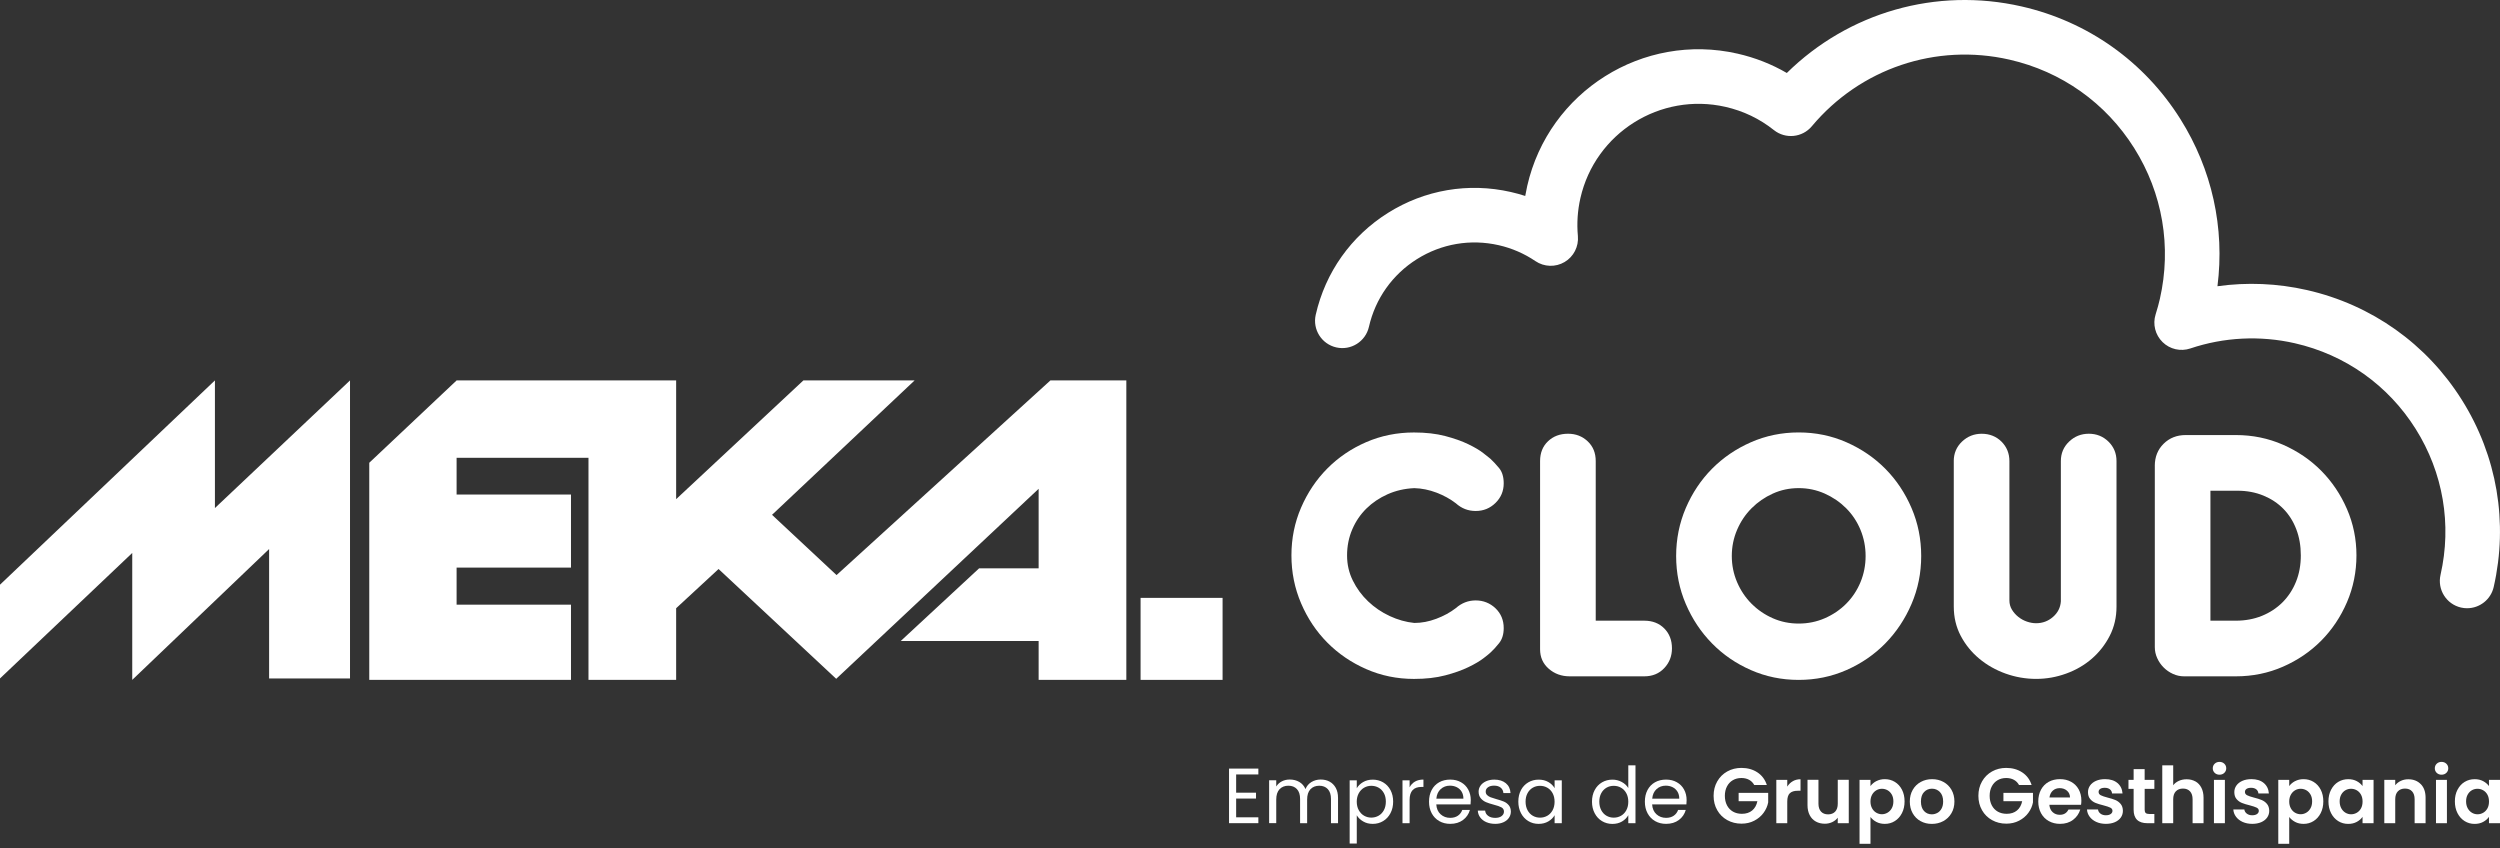
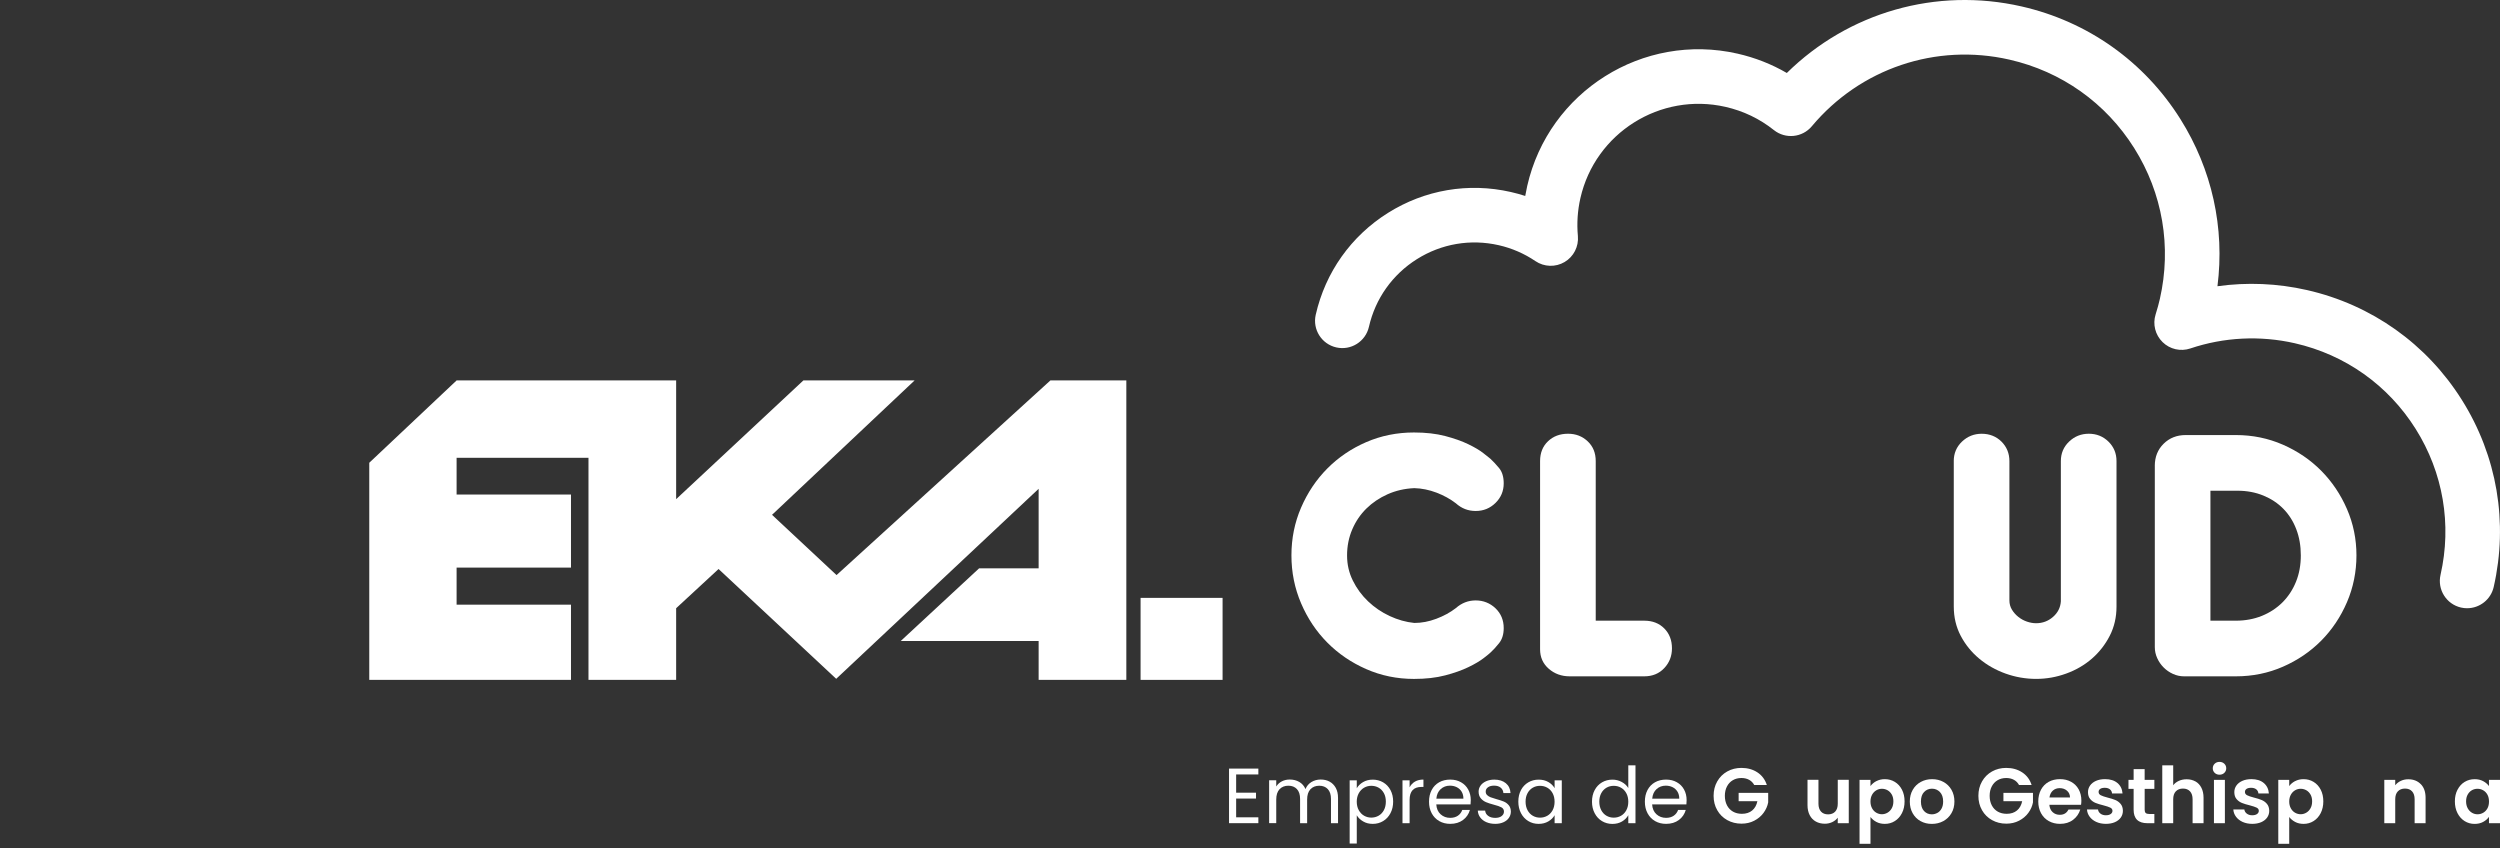
<svg xmlns="http://www.w3.org/2000/svg" width="227" height="77" viewBox="0 0 227 77" fill="none">
  <rect x="0" y="0" width="227" height="77" fill="#333333" stroke="none" />
-   <path fill-rule="evenodd" clip-rule="evenodd" d="M0 53.09L19.515 34.542V46.131L31.781 34.542V61.603H24.435V49.853L12.008 61.733V50.208L0 61.603V53.09Z" fill="white" />
  <path fill-rule="evenodd" clip-rule="evenodd" d="M95.377 34.542L75.958 52.217L70.1 46.746L83.047 34.542H72.948L61.394 45.322V34.542H41.459L41.426 34.575L33.529 42.019V61.733H41.459H51.846V54.902H41.459V51.536H51.846V44.901H41.459V41.567H53.465H53.434V61.733H61.394V55.227L65.246 51.666L75.927 61.636L94.308 44.383V51.602H88.905L81.784 58.205H94.308V61.733H102.271V34.542H95.377Z" fill="white" />
  <path d="M111.01 54.287H103.565V61.733H111.01V54.287Z" fill="white" />
  <path d="M224.018 55.229C223.836 55.229 223.65 55.208 223.464 55.167C222.131 54.863 221.295 53.536 221.599 52.2C222.641 47.624 221.838 42.917 219.341 38.944C216.843 34.972 212.947 32.21 208.373 31.167C205.217 30.449 201.935 30.612 198.883 31.64C197.999 31.937 197.025 31.715 196.361 31.062C195.696 30.41 195.45 29.44 195.729 28.552C195.892 28.03 196.02 27.567 196.117 27.136C197.192 22.411 196.365 17.547 193.785 13.446C191.205 9.342 187.182 6.491 182.456 5.414C175.787 3.894 168.912 6.214 164.512 11.466C163.649 12.496 162.122 12.649 161.071 11.813C159.777 10.783 158.297 10.073 156.669 9.703C150.753 8.357 144.846 12.073 143.501 17.987C143.243 19.118 143.166 20.278 143.272 21.432C143.358 22.386 142.89 23.305 142.064 23.792C141.239 24.279 140.209 24.246 139.416 23.709C138.403 23.024 137.282 22.537 136.087 22.264C133.521 21.68 130.884 22.13 128.657 23.53C126.43 24.931 124.882 27.115 124.298 29.679C123.994 31.013 122.665 31.849 121.334 31.545C120 31.242 119.165 29.914 119.468 28.581C120.345 24.725 122.673 21.443 126.019 19.337C129.367 17.232 133.332 16.556 137.187 17.434C137.629 17.535 138.064 17.655 138.491 17.793C138.543 17.489 138.603 17.186 138.671 16.885C140.624 8.306 149.191 2.916 157.769 4.871C159.362 5.234 160.859 5.822 162.243 6.627C167.833 1.124 175.806 -1.182 183.556 0.583C189.57 1.954 194.693 5.585 197.977 10.807C200.854 15.382 202.02 20.697 201.345 25.99C204.036 25.613 206.79 25.726 209.471 26.337C215.337 27.673 220.329 31.213 223.533 36.305C226.736 41.398 227.764 47.434 226.428 53.298C226.166 54.446 225.147 55.227 224.016 55.227L224.018 55.229Z" fill="white" />
  <path d="M132.186 45.695C131.68 45.305 131.096 44.985 130.434 44.731C129.771 44.48 129.1 44.341 128.419 44.323C127.544 44.362 126.735 44.548 125.994 44.878C125.253 45.21 124.611 45.642 124.066 46.178C123.522 46.715 123.092 47.347 122.781 48.078C122.469 48.808 122.314 49.593 122.314 50.429C122.314 51.265 122.49 52.012 122.84 52.722C123.191 53.434 123.654 54.062 124.227 54.607C124.801 55.152 125.453 55.596 126.184 55.936C126.915 56.277 127.66 56.487 128.419 56.564C129.082 56.564 129.749 56.438 130.419 56.184C131.09 55.932 131.68 55.61 132.186 55.22C132.712 54.753 133.315 54.518 133.996 54.518C134.677 54.518 135.296 54.758 135.792 55.234C136.289 55.711 136.537 56.31 136.537 57.03C136.537 57.596 136.397 58.052 136.114 58.403C135.831 58.754 135.583 59.026 135.369 59.221C135.272 59.318 135.053 59.499 134.712 59.761C134.372 60.023 133.909 60.298 133.325 60.579C132.741 60.862 132.04 61.109 131.222 61.324C130.405 61.539 129.46 61.646 128.388 61.646C126.851 61.646 125.404 61.349 124.052 60.754C122.698 60.16 121.52 59.357 120.519 58.345C119.515 57.334 118.723 56.145 118.139 54.78C117.555 53.418 117.262 51.967 117.262 50.427C117.262 48.887 117.555 47.442 118.139 46.09C118.723 44.736 119.515 43.553 120.519 42.541C121.522 41.53 122.7 40.731 124.052 40.145C125.406 39.56 126.851 39.269 128.388 39.269C129.46 39.269 130.403 39.377 131.222 39.591C132.04 39.806 132.741 40.054 133.325 40.337C133.909 40.619 134.368 40.892 134.698 41.154C135.028 41.416 135.243 41.587 135.34 41.666C135.573 41.881 135.831 42.157 136.114 42.498C136.397 42.838 136.537 43.301 136.537 43.885C136.537 44.587 136.289 45.179 135.792 45.666C135.294 46.154 134.696 46.397 133.996 46.397C133.296 46.397 132.71 46.164 132.186 45.695Z" fill="white" />
  <path d="M144.892 56.358H149.302C150.041 56.358 150.646 56.591 151.113 57.059C151.579 57.528 151.814 58.131 151.814 58.87C151.814 59.572 151.581 60.17 151.113 60.666C150.646 61.163 150.041 61.411 149.302 61.411H142.526C141.786 61.411 141.154 61.182 140.628 60.724C140.101 60.265 139.839 59.677 139.839 58.956V41.866C139.839 41.127 140.077 40.527 140.555 40.071C141.032 39.612 141.641 39.383 142.38 39.383C143.082 39.383 143.674 39.612 144.161 40.071C144.648 40.529 144.892 41.127 144.892 41.866V56.355V56.358Z" fill="white" />
-   <path d="M152.194 50.485C152.194 48.947 152.487 47.496 153.069 46.131C153.653 44.769 154.446 43.58 155.449 42.566C156.452 41.555 157.63 40.75 158.982 40.157C160.336 39.563 161.781 39.265 163.319 39.265C164.856 39.265 166.303 39.563 167.655 40.157C169.009 40.752 170.185 41.555 171.189 42.566C172.192 43.58 172.984 44.767 173.568 46.131C174.152 47.494 174.445 48.945 174.445 50.485C174.445 52.025 174.152 53.474 173.568 54.838C172.984 56.201 172.19 57.394 171.189 58.418C170.185 59.44 169.007 60.249 167.655 60.843C166.301 61.438 164.856 61.735 163.319 61.735C161.781 61.735 160.334 61.438 158.982 60.843C157.628 60.249 156.45 59.442 155.449 58.418C154.446 57.396 153.653 56.203 153.069 54.838C152.485 53.476 152.194 52.025 152.194 50.485ZM157.247 50.485C157.247 51.323 157.408 52.115 157.729 52.865C158.051 53.614 158.489 54.267 159.044 54.822C159.599 55.377 160.241 55.815 160.972 56.137C161.703 56.459 162.485 56.62 163.323 56.62C164.161 56.62 164.949 56.459 165.688 56.137C166.427 55.815 167.075 55.377 167.63 54.822C168.185 54.267 168.619 53.614 168.931 52.865C169.242 52.115 169.397 51.321 169.397 50.485C169.397 49.649 169.24 48.854 168.931 48.105C168.619 47.355 168.185 46.703 167.63 46.148C167.075 45.592 166.427 45.151 165.688 44.818C164.947 44.488 164.159 44.321 163.323 44.321C162.487 44.321 161.703 44.486 160.972 44.818C160.241 45.149 159.599 45.592 159.044 46.148C158.489 46.703 158.051 47.355 157.729 48.105C157.408 48.854 157.247 49.649 157.247 50.485Z" fill="white" />
  <path d="M177.401 41.868C177.401 41.167 177.649 40.578 178.146 40.101C178.644 39.625 179.242 39.385 179.942 39.385C180.642 39.385 181.261 39.625 181.737 40.101C182.214 40.578 182.454 41.169 182.454 41.868V54.516C182.454 54.828 182.532 55.111 182.687 55.363C182.842 55.617 183.038 55.835 183.271 56.019C183.504 56.205 183.762 56.345 184.045 56.442C184.328 56.539 184.604 56.589 184.877 56.589C185.461 56.589 185.973 56.399 186.41 56.019C186.848 55.639 187.087 55.166 187.126 54.603V41.866C187.126 41.164 187.374 40.576 187.872 40.099C188.369 39.623 188.968 39.383 189.667 39.383C190.367 39.383 190.961 39.623 191.448 40.099C191.935 40.576 192.179 41.167 192.179 41.866V55.069C192.179 56.044 191.975 56.929 191.566 57.728C191.157 58.527 190.617 59.219 189.946 59.803C189.275 60.387 188.495 60.839 187.609 61.161C186.724 61.483 185.814 61.644 184.879 61.644C183.944 61.644 182.999 61.483 182.105 61.161C181.209 60.839 180.41 60.387 179.711 59.803C179.011 59.219 178.45 58.527 178.031 57.728C177.612 56.929 177.403 56.044 177.403 55.069V41.866L177.401 41.868Z" fill="white" />
  <path d="M195.655 42.306C195.655 41.489 195.923 40.816 196.458 40.291C196.992 39.765 197.659 39.503 198.458 39.503H203.015C204.534 39.503 205.96 39.796 207.293 40.38C208.627 40.964 209.785 41.753 210.769 42.746C211.752 43.739 212.532 44.899 213.105 46.222C213.679 47.547 213.966 48.949 213.966 50.429C213.966 51.909 213.679 53.346 213.105 54.679C212.532 56.013 211.752 57.177 210.769 58.17C209.785 59.163 208.627 59.952 207.293 60.536C205.96 61.12 204.534 61.411 203.015 61.411H198.313C197.962 61.411 197.626 61.339 197.306 61.192C196.986 61.046 196.703 60.852 196.46 60.608C196.216 60.364 196.022 60.082 195.876 59.762C195.729 59.44 195.657 59.105 195.657 58.754V42.308L195.655 42.306ZM200.707 44.556V56.358H203.015C203.871 56.358 204.66 56.211 205.38 55.92C206.1 55.627 206.724 55.218 207.25 54.694C207.776 54.167 208.185 53.544 208.476 52.824C208.769 52.103 208.914 51.304 208.914 50.429C208.914 49.554 208.777 48.784 208.505 48.063C208.232 47.343 207.842 46.726 207.337 46.208C206.831 45.692 206.222 45.287 205.512 44.996C204.8 44.705 204.018 44.558 203.161 44.558H200.707V44.556Z" fill="white" />
  <path d="M112.242 70.323V71.976H114.046V72.509H112.242V74.212H114.259V74.744H111.596V69.788H114.259V70.32H112.242V70.323Z" fill="white" />
  <path d="M120.725 70.973C120.962 71.099 121.148 71.287 121.286 71.536C121.425 71.788 121.493 72.092 121.493 72.453V74.746H120.853V72.546C120.853 72.158 120.758 71.86 120.566 71.654C120.374 71.448 120.116 71.344 119.788 71.344C119.46 71.344 119.185 71.452 118.985 71.666C118.787 71.881 118.688 72.193 118.688 72.599V74.744H118.048V72.544C118.048 72.156 117.953 71.858 117.761 71.652C117.569 71.445 117.311 71.342 116.983 71.342C116.655 71.342 116.38 71.45 116.18 71.664C115.982 71.879 115.883 72.191 115.883 72.597V74.742H115.237V70.851H115.883V71.412C116.011 71.208 116.182 71.053 116.397 70.944C116.611 70.834 116.851 70.781 117.111 70.781C117.437 70.781 117.726 70.855 117.978 71.002C118.227 71.148 118.415 71.363 118.539 71.648C118.649 71.373 118.828 71.161 119.078 71.008C119.328 70.857 119.608 70.781 119.916 70.781C120.223 70.781 120.488 70.843 120.725 70.969V70.973Z" fill="white" />
  <path d="M123.767 71.014C124.021 70.866 124.314 70.791 124.65 70.791C124.987 70.791 125.309 70.874 125.592 71.039C125.872 71.204 126.095 71.437 126.256 71.739C126.417 72.04 126.498 72.389 126.498 72.785C126.498 73.182 126.417 73.528 126.256 73.836C126.095 74.144 125.874 74.383 125.592 74.552C125.309 74.722 124.997 74.808 124.65 74.808C124.304 74.808 124.027 74.734 123.773 74.585C123.519 74.437 123.327 74.251 123.195 74.028V76.592H122.549V70.855H123.195V71.572C123.323 71.349 123.513 71.163 123.767 71.014ZM125.658 72.019C125.54 71.803 125.379 71.635 125.179 71.522C124.979 71.409 124.756 71.351 124.514 71.351C124.273 71.351 124.058 71.409 123.858 71.524C123.658 71.64 123.497 71.809 123.375 72.028C123.255 72.249 123.193 72.502 123.193 72.791C123.193 73.081 123.253 73.343 123.375 73.561C123.497 73.782 123.656 73.95 123.858 74.065C124.06 74.181 124.279 74.239 124.514 74.239C124.75 74.239 124.977 74.181 125.179 74.065C125.381 73.95 125.54 73.78 125.658 73.561C125.775 73.343 125.835 73.083 125.835 72.783C125.835 72.484 125.775 72.234 125.658 72.017V72.019Z" fill="white" />
  <path d="M128.479 70.969C128.69 70.845 128.946 70.785 129.249 70.785V71.452H129.078C128.353 71.452 127.992 71.844 127.992 72.631V74.746H127.346V70.855H127.992V71.487C128.106 71.264 128.269 71.093 128.479 70.969Z" fill="white" />
  <path d="M133.523 73.041H130.415C130.438 73.425 130.57 73.724 130.809 73.939C131.049 74.154 131.338 74.261 131.678 74.261C131.957 74.261 132.19 74.195 132.378 74.065C132.566 73.935 132.696 73.761 132.772 73.543H133.468C133.362 73.916 133.156 74.22 132.842 74.455C132.531 74.688 132.143 74.806 131.678 74.806C131.309 74.806 130.979 74.723 130.688 74.558C130.397 74.393 130.167 74.158 130.002 73.852C129.837 73.547 129.755 73.194 129.755 72.791C129.755 72.389 129.835 72.036 129.996 71.732C130.157 71.429 130.382 71.196 130.673 71.032C130.964 70.869 131.299 70.787 131.678 70.787C132.058 70.787 132.374 70.867 132.659 71.028C132.944 71.189 133.162 71.41 133.315 71.693C133.468 71.974 133.546 72.294 133.546 72.649C133.546 72.773 133.54 72.903 133.526 73.039L133.523 73.041ZM132.714 71.881C132.605 71.703 132.458 71.569 132.271 71.476C132.083 71.383 131.876 71.338 131.649 71.338C131.323 71.338 131.045 71.443 130.816 71.65C130.586 71.858 130.454 72.147 130.421 72.517H132.877C132.877 72.271 132.824 72.058 132.714 71.881Z" fill="white" />
  <path d="M134.972 74.657C134.735 74.556 134.549 74.414 134.411 74.232C134.273 74.051 134.198 73.84 134.184 73.605H134.851C134.869 73.799 134.96 73.958 135.123 74.079C135.286 74.203 135.501 74.263 135.765 74.263C136.01 74.263 136.205 74.21 136.347 74.1C136.489 73.991 136.56 73.855 136.56 73.689C136.56 73.524 136.483 73.392 136.332 73.309C136.182 73.227 135.947 73.144 135.629 73.064C135.34 72.987 135.104 72.911 134.923 72.833C134.741 72.754 134.584 72.639 134.454 72.484C134.324 72.329 134.258 72.129 134.258 71.877C134.258 71.679 134.318 71.495 134.436 71.33C134.553 71.165 134.723 71.033 134.939 70.936C135.156 70.839 135.406 70.789 135.684 70.789C136.116 70.789 136.463 70.898 136.729 71.115C136.993 71.334 137.135 71.631 137.154 72.009H136.508C136.493 71.805 136.413 71.642 136.262 71.52C136.114 71.396 135.913 71.336 135.662 71.336C135.431 71.336 135.245 71.386 135.109 71.485C134.97 71.584 134.902 71.714 134.902 71.875C134.902 72.003 134.943 72.108 135.026 72.191C135.109 72.273 135.214 72.339 135.338 72.389C135.464 72.438 135.637 72.494 135.86 72.556C136.138 72.632 136.365 72.707 136.541 72.779C136.716 72.851 136.867 72.963 136.991 73.109C137.117 73.256 137.181 73.448 137.187 73.685C137.187 73.898 137.127 74.09 137.009 74.261C136.892 74.433 136.725 74.565 136.508 74.662C136.291 74.759 136.046 74.806 135.767 74.806C135.47 74.806 135.201 74.754 134.964 74.653L134.972 74.657Z" fill="white" />
  <path d="M138.103 71.739C138.264 71.437 138.485 71.206 138.768 71.039C139.049 70.874 139.362 70.791 139.709 70.791C140.056 70.791 140.345 70.866 140.597 71.012C140.848 71.159 141.034 71.344 141.158 71.565V70.855H141.81V74.746H141.158V74.022C141.03 74.249 140.84 74.437 140.586 74.585C140.333 74.734 140.039 74.808 139.703 74.808C139.367 74.808 139.045 74.724 138.766 74.552C138.487 74.381 138.266 74.144 138.105 73.836C137.945 73.528 137.864 73.178 137.864 72.785C137.864 72.393 137.945 72.038 138.105 71.739H138.103ZM140.979 72.026C140.861 71.809 140.7 71.642 140.5 71.526C140.299 71.41 140.077 71.353 139.835 71.353C139.594 71.353 139.373 71.409 139.175 71.524C138.976 71.64 138.818 71.803 138.7 72.022C138.582 72.24 138.522 72.494 138.522 72.787C138.522 73.081 138.582 73.345 138.7 73.566C138.818 73.787 138.976 73.954 139.175 74.069C139.373 74.185 139.594 74.243 139.835 74.243C140.077 74.243 140.297 74.185 140.5 74.069C140.7 73.954 140.861 73.784 140.979 73.566C141.096 73.345 141.156 73.089 141.156 72.796C141.156 72.502 141.096 72.247 140.979 72.03V72.026Z" fill="white" />
  <path d="M144.797 71.739C144.958 71.437 145.179 71.206 145.461 71.039C145.742 70.874 146.058 70.791 146.409 70.791C146.712 70.791 146.993 70.861 147.253 71.002C147.513 71.142 147.711 71.324 147.849 71.553V69.495H148.502V74.749H147.849V74.018C147.721 74.249 147.532 74.441 147.282 74.59C147.03 74.738 146.737 74.812 146.4 74.812C146.064 74.812 145.742 74.728 145.459 74.556C145.177 74.385 144.956 74.148 144.795 73.84C144.634 73.533 144.553 73.182 144.553 72.79C144.553 72.397 144.634 72.042 144.795 71.743L144.797 71.739ZM147.672 72.026C147.554 71.809 147.393 71.642 147.193 71.526C146.993 71.41 146.77 71.353 146.528 71.353C146.287 71.353 146.066 71.409 145.868 71.524C145.67 71.64 145.511 71.803 145.393 72.022C145.276 72.24 145.216 72.494 145.216 72.787C145.216 73.081 145.276 73.345 145.393 73.566C145.511 73.787 145.67 73.954 145.868 74.069C146.066 74.185 146.287 74.243 146.528 74.243C146.77 74.243 146.991 74.185 147.193 74.069C147.393 73.954 147.554 73.784 147.672 73.566C147.79 73.345 147.849 73.089 147.849 72.796C147.849 72.502 147.79 72.246 147.672 72.03V72.026Z" fill="white" />
  <path d="M153.123 73.041H150.014C150.037 73.425 150.169 73.724 150.409 73.939C150.648 74.154 150.937 74.261 151.278 74.261C151.556 74.261 151.789 74.195 151.977 74.065C152.165 73.935 152.295 73.761 152.371 73.543H153.067C152.962 73.916 152.755 74.22 152.442 74.455C152.13 74.688 151.742 74.806 151.278 74.806C150.908 74.806 150.578 74.723 150.287 74.558C149.996 74.393 149.767 74.158 149.602 73.852C149.437 73.547 149.354 73.194 149.354 72.791C149.354 72.389 149.434 72.036 149.595 71.732C149.756 71.429 149.981 71.196 150.272 71.032C150.563 70.869 150.898 70.787 151.278 70.787C151.657 70.787 151.973 70.867 152.258 71.028C152.543 71.189 152.762 71.41 152.914 71.693C153.067 71.974 153.145 72.294 153.145 72.649C153.145 72.773 153.139 72.903 153.125 73.039L153.123 73.041ZM152.314 71.881C152.204 71.703 152.058 71.569 151.87 71.476C151.682 71.383 151.476 71.338 151.249 71.338C150.923 71.338 150.644 71.443 150.415 71.65C150.186 71.858 150.054 72.147 150.021 72.517H152.477C152.477 72.271 152.423 72.058 152.314 71.881Z" fill="white" />
  <path d="M159.286 71.281C159.172 71.072 159.015 70.913 158.817 70.806C158.619 70.698 158.386 70.643 158.122 70.643C157.829 70.643 157.569 70.709 157.342 70.841C157.114 70.973 156.937 71.163 156.809 71.409C156.681 71.654 156.617 71.939 156.617 72.261C156.617 72.583 156.683 72.88 156.813 73.128C156.943 73.376 157.125 73.564 157.356 73.696C157.587 73.828 157.857 73.894 158.165 73.894C158.543 73.894 158.854 73.793 159.096 73.593C159.337 73.392 159.496 73.112 159.571 72.75H157.868V71.991H160.551V72.858C160.485 73.202 160.342 73.522 160.126 73.815C159.909 74.109 159.628 74.344 159.284 74.521C158.941 74.699 158.557 74.788 158.13 74.788C157.651 74.788 157.22 74.68 156.834 74.466C156.448 74.251 156.144 73.952 155.926 73.568C155.705 73.184 155.595 72.748 155.595 72.261C155.595 71.774 155.705 71.336 155.926 70.95C156.146 70.564 156.448 70.265 156.834 70.048C157.22 69.833 157.649 69.726 158.122 69.726C158.681 69.726 159.166 69.862 159.577 70.135C159.987 70.407 160.272 70.789 160.429 71.281H159.286Z" fill="white" />
-   <path d="M162.782 70.934C162.988 70.816 163.224 70.756 163.488 70.756V71.801H163.226C162.914 71.801 162.679 71.875 162.52 72.022C162.361 72.168 162.283 72.424 162.283 72.787V74.746H161.29V70.814H162.283V71.425C162.411 71.216 162.578 71.053 162.784 70.936L162.782 70.934Z" fill="white" />
  <path d="M167.868 70.812V74.744H166.867V74.247C166.739 74.418 166.571 74.55 166.367 74.647C166.161 74.744 165.938 74.794 165.696 74.794C165.389 74.794 165.116 74.728 164.881 74.598C164.644 74.468 164.458 74.276 164.324 74.022C164.19 73.768 164.122 73.466 164.122 73.115V70.808H165.116V72.973C165.116 73.285 165.195 73.526 165.35 73.694C165.504 73.861 165.719 73.945 165.989 73.945C166.26 73.945 166.479 73.861 166.635 73.694C166.792 73.526 166.869 73.285 166.869 72.973V70.808H167.87L167.868 70.812Z" fill="white" />
  <path d="M170.369 70.93C170.594 70.81 170.85 70.748 171.139 70.748C171.475 70.748 171.779 70.83 172.051 70.996C172.324 71.161 172.538 71.396 172.697 71.701C172.856 72.007 172.935 72.36 172.935 72.763C172.935 73.165 172.856 73.522 172.697 73.832C172.538 74.141 172.324 74.383 172.051 74.552C171.779 74.724 171.475 74.808 171.139 74.808C170.85 74.808 170.596 74.748 170.375 74.631C170.154 74.513 169.977 74.364 169.839 74.183V76.619H168.846V70.81H169.839V71.377C169.967 71.198 170.142 71.047 170.367 70.927L170.369 70.93ZM171.775 72.149C171.678 71.976 171.55 71.846 171.391 71.755C171.232 71.666 171.061 71.621 170.877 71.621C170.693 71.621 170.528 71.666 170.369 71.759C170.21 71.852 170.082 71.986 169.985 72.16C169.888 72.335 169.839 72.542 169.839 72.777C169.839 73.012 169.888 73.219 169.985 73.394C170.082 73.57 170.21 73.704 170.369 73.795C170.528 73.885 170.697 73.933 170.877 73.933C171.056 73.933 171.232 73.885 171.391 73.79C171.55 73.696 171.678 73.561 171.775 73.386C171.872 73.21 171.919 73.002 171.919 72.76C171.919 72.519 171.87 72.319 171.775 72.145V72.149Z" fill="white" />
  <path d="M174.386 74.558C174.082 74.391 173.845 74.152 173.671 73.844C173.498 73.537 173.411 73.182 173.411 72.779C173.411 72.376 173.5 72.022 173.678 71.714C173.855 71.406 174.097 71.169 174.406 71C174.714 70.832 175.056 70.748 175.436 70.748C175.816 70.748 176.159 70.832 176.466 71C176.774 71.167 177.017 71.406 177.195 71.714C177.372 72.022 177.461 72.376 177.461 72.779C177.461 73.182 177.37 73.537 177.188 73.844C177.007 74.152 176.759 74.389 176.45 74.558C176.14 74.726 175.793 74.81 175.409 74.81C175.025 74.81 174.689 74.726 174.388 74.558H174.386ZM175.915 73.811C176.074 73.725 176.2 73.592 176.295 73.417C176.39 73.241 176.437 73.029 176.437 72.777C176.437 72.403 176.338 72.116 176.142 71.914C175.946 71.714 175.704 71.613 175.422 71.613C175.139 71.613 174.9 71.714 174.708 71.914C174.516 72.114 174.421 72.403 174.421 72.777C174.421 73.151 174.514 73.438 174.701 73.64C174.889 73.842 175.125 73.941 175.407 73.941C175.587 73.941 175.756 73.898 175.915 73.809V73.811Z" fill="white" />
  <path d="M183.329 71.281C183.215 71.072 183.058 70.913 182.86 70.806C182.662 70.698 182.429 70.643 182.165 70.643C181.872 70.643 181.612 70.709 181.385 70.841C181.158 70.973 180.98 71.163 180.852 71.409C180.724 71.654 180.66 71.939 180.66 72.261C180.66 72.583 180.726 72.88 180.856 73.128C180.986 73.376 181.168 73.564 181.399 73.696C181.63 73.828 181.901 73.894 182.208 73.894C182.586 73.894 182.897 73.793 183.139 73.593C183.38 73.392 183.539 73.112 183.614 72.75H181.911V71.991H184.594V72.858C184.528 73.202 184.386 73.522 184.169 73.815C183.952 74.109 183.671 74.344 183.327 74.521C182.984 74.699 182.6 74.788 182.173 74.788C181.694 74.788 181.263 74.68 180.877 74.466C180.491 74.251 180.187 73.952 179.969 73.568C179.748 73.184 179.638 72.748 179.638 72.261C179.638 71.774 179.748 71.336 179.969 70.95C180.19 70.564 180.491 70.265 180.877 70.048C181.263 69.833 181.692 69.726 182.165 69.726C182.724 69.726 183.209 69.862 183.62 70.135C184.031 70.407 184.315 70.789 184.472 71.281H183.329Z" fill="white" />
  <path d="M188.957 73.076H186.082C186.105 73.361 186.206 73.582 186.381 73.743C186.557 73.904 186.771 73.984 187.027 73.984C187.397 73.984 187.659 73.826 187.816 73.508H188.887C188.773 73.885 188.555 74.197 188.235 74.441C187.915 74.684 187.519 74.806 187.05 74.806C186.672 74.806 186.332 74.721 186.031 74.554C185.729 74.387 185.496 74.147 185.327 73.84C185.16 73.532 185.075 73.177 185.075 72.775C185.075 72.372 185.157 72.011 185.323 71.703C185.488 71.396 185.721 71.159 186.018 70.993C186.317 70.828 186.66 70.746 187.048 70.746C187.436 70.746 187.756 70.826 188.053 70.987C188.348 71.148 188.579 71.377 188.743 71.672C188.906 71.968 188.988 72.308 188.988 72.692C188.988 72.835 188.978 72.963 188.959 73.076H188.957ZM187.958 72.409C187.954 72.153 187.861 71.949 187.682 71.794C187.502 71.639 187.281 71.563 187.021 71.563C186.776 71.563 186.567 71.637 186.4 71.786C186.233 71.935 186.13 72.143 186.09 72.407H187.958V72.409Z" fill="white" />
  <path d="M190.35 74.635C190.094 74.519 189.892 74.362 189.744 74.162C189.595 73.964 189.512 73.743 189.498 73.501H190.499C190.518 73.652 190.592 73.778 190.722 73.877C190.852 73.976 191.015 74.026 191.209 74.026C191.403 74.026 191.545 73.989 191.653 73.912C191.76 73.836 191.812 73.739 191.812 73.621C191.812 73.493 191.746 73.398 191.616 73.334C191.486 73.27 191.279 73.2 190.994 73.126C190.701 73.055 190.46 72.981 190.274 72.905C190.086 72.829 189.925 72.713 189.791 72.556C189.657 72.399 189.589 72.189 189.589 71.924C189.589 71.708 189.651 71.507 189.777 71.328C189.902 71.148 190.082 71.006 190.315 70.903C190.548 70.799 190.825 70.746 191.143 70.746C191.611 70.746 191.985 70.863 192.264 71.097C192.542 71.332 192.697 71.648 192.726 72.044H191.774C191.76 71.887 191.696 71.763 191.578 71.67C191.461 71.578 191.308 71.532 191.114 71.532C190.934 71.532 190.796 71.565 190.699 71.631C190.602 71.697 190.553 71.79 190.553 71.908C190.553 72.04 190.619 72.141 190.751 72.209C190.883 72.277 191.089 72.347 191.368 72.42C191.653 72.49 191.886 72.564 192.072 72.641C192.255 72.717 192.416 72.833 192.551 72.992C192.685 73.15 192.755 73.359 192.759 73.619C192.759 73.846 192.697 74.05 192.571 74.23C192.445 74.41 192.266 74.55 192.032 74.653C191.797 74.754 191.525 74.806 191.213 74.806C190.901 74.806 190.602 74.748 190.346 74.633L190.35 74.635Z" fill="white" />
  <path d="M194.736 71.63V73.533C194.736 73.665 194.767 73.762 194.831 73.82C194.895 73.88 195.003 73.909 195.153 73.909H195.616V74.747H194.99C194.152 74.747 193.733 74.34 193.733 73.525V71.63H193.265V70.812H193.733V69.84H194.734V70.812H195.616V71.63H194.734H194.736Z" fill="white" />
  <path d="M199.343 70.95C199.574 71.08 199.756 71.272 199.886 71.526C200.016 71.78 200.082 72.083 200.082 72.438V74.746H199.087V72.575C199.087 72.263 199.009 72.021 198.854 71.854C198.699 71.687 198.484 71.602 198.214 71.602C197.944 71.602 197.723 71.687 197.564 71.854C197.405 72.021 197.327 72.263 197.327 72.575V74.746H196.334V69.493H197.327V71.303C197.454 71.132 197.626 71 197.838 70.903C198.051 70.806 198.288 70.758 198.548 70.758C198.846 70.758 199.112 70.824 199.343 70.954V70.95Z" fill="white" />
  <path d="M201.093 70.176C200.978 70.064 200.92 69.926 200.92 69.761C200.92 69.596 200.978 69.458 201.093 69.346C201.209 69.235 201.355 69.179 201.531 69.179C201.706 69.179 201.851 69.235 201.968 69.346C202.084 69.458 202.142 69.596 202.142 69.761C202.142 69.926 202.084 70.064 201.968 70.176C201.853 70.287 201.706 70.343 201.531 70.343C201.355 70.343 201.211 70.287 201.093 70.176ZM202.02 70.812V74.744H201.027V70.812H202.02Z" fill="white" />
  <path d="M203.638 74.635C203.382 74.519 203.18 74.362 203.031 74.162C202.883 73.964 202.8 73.743 202.786 73.501H203.787C203.805 73.652 203.88 73.778 204.01 73.877C204.14 73.976 204.303 74.026 204.497 74.026C204.691 74.026 204.833 73.989 204.94 73.912C205.048 73.836 205.099 73.739 205.099 73.621C205.099 73.493 205.033 73.398 204.903 73.334C204.773 73.27 204.567 73.2 204.282 73.126C203.989 73.055 203.747 72.981 203.562 72.905C203.374 72.829 203.213 72.713 203.079 72.556C202.945 72.399 202.876 72.189 202.876 71.924C202.876 71.708 202.938 71.507 203.064 71.328C203.19 71.148 203.37 71.006 203.603 70.903C203.836 70.799 204.113 70.746 204.431 70.746C204.899 70.746 205.273 70.863 205.551 71.097C205.83 71.332 205.985 71.648 206.014 72.044H205.062C205.048 71.887 204.984 71.763 204.866 71.67C204.748 71.578 204.596 71.532 204.402 71.532C204.222 71.532 204.084 71.565 203.987 71.631C203.89 71.697 203.84 71.79 203.84 71.908C203.84 72.04 203.906 72.141 204.038 72.209C204.171 72.277 204.377 72.347 204.656 72.42C204.94 72.49 205.174 72.564 205.359 72.641C205.543 72.717 205.704 72.833 205.838 72.992C205.972 73.15 206.043 73.359 206.047 73.619C206.047 73.846 205.985 74.05 205.859 74.23C205.733 74.41 205.553 74.55 205.32 74.653C205.085 74.754 204.812 74.806 204.501 74.806C204.189 74.806 203.89 74.748 203.634 74.633L203.638 74.635Z" fill="white" />
  <path d="M208.391 70.93C208.616 70.81 208.872 70.748 209.161 70.748C209.498 70.748 209.801 70.83 210.074 70.996C210.346 71.161 210.561 71.396 210.72 71.701C210.878 72.007 210.957 72.36 210.957 72.763C210.957 73.165 210.878 73.522 210.72 73.832C210.561 74.141 210.346 74.383 210.074 74.552C209.801 74.724 209.498 74.808 209.161 74.808C208.872 74.808 208.618 74.748 208.398 74.631C208.177 74.513 207.999 74.364 207.861 74.183V76.619H206.868V70.81H207.861V71.377C207.989 71.198 208.164 71.047 208.389 70.927L208.391 70.93ZM209.797 72.149C209.7 71.976 209.572 71.846 209.413 71.755C209.254 71.666 209.083 71.621 208.899 71.621C208.715 71.621 208.55 71.666 208.391 71.759C208.233 71.852 208.105 71.986 208.008 72.16C207.911 72.335 207.861 72.542 207.861 72.777C207.861 73.012 207.911 73.219 208.008 73.394C208.105 73.57 208.233 73.704 208.391 73.795C208.55 73.885 208.72 73.933 208.899 73.933C209.079 73.933 209.254 73.885 209.413 73.79C209.572 73.696 209.7 73.561 209.797 73.386C209.894 73.21 209.941 73.002 209.941 72.76C209.941 72.519 209.892 72.319 209.797 72.145V72.149Z" fill="white" />
-   <path d="M211.663 71.708C211.822 71.4 212.036 71.163 212.309 70.998C212.581 70.833 212.885 70.75 213.221 70.75C213.514 70.75 213.772 70.81 213.991 70.927C214.212 71.045 214.387 71.196 214.519 71.376V70.814H215.52V74.746H214.519V74.171C214.391 74.354 214.216 74.507 213.991 74.629C213.766 74.751 213.508 74.81 213.213 74.81C212.881 74.81 212.579 74.726 212.307 74.555C212.034 74.383 211.82 74.144 211.661 73.834C211.502 73.524 211.423 73.167 211.423 72.765C211.423 72.362 211.502 72.015 211.661 71.708H211.663ZM214.379 72.158C214.284 71.984 214.156 71.852 213.995 71.759C213.834 71.666 213.661 71.621 213.477 71.621C213.293 71.621 213.122 71.666 212.965 71.755C212.808 71.846 212.682 71.976 212.585 72.15C212.488 72.323 212.441 72.527 212.441 72.765C212.441 73.002 212.49 73.209 212.585 73.386C212.682 73.564 212.81 73.7 212.969 73.795C213.128 73.89 213.297 73.937 213.477 73.937C213.657 73.937 213.834 73.892 213.995 73.799C214.156 73.706 214.284 73.574 214.379 73.4C214.474 73.227 214.521 73.021 214.521 72.779C214.521 72.538 214.474 72.331 214.379 72.158Z" fill="white" />
  <path d="M219.809 71.2C220.098 71.495 220.243 71.908 220.243 72.438V74.746H219.248V72.575C219.248 72.263 219.169 72.021 219.015 71.854C218.86 71.687 218.645 71.602 218.375 71.602C218.104 71.602 217.884 71.687 217.725 71.854C217.566 72.021 217.487 72.263 217.487 72.575V74.746H216.495V70.814H217.487V71.303C217.619 71.132 217.789 71 217.995 70.903C218.201 70.805 218.426 70.758 218.672 70.758C219.14 70.758 219.518 70.907 219.807 71.202L219.809 71.2Z" fill="white" />
-   <path d="M221.254 70.176C221.138 70.064 221.081 69.926 221.081 69.761C221.081 69.596 221.138 69.458 221.254 69.346C221.37 69.235 221.516 69.179 221.691 69.179C221.867 69.179 222.011 69.235 222.129 69.346C222.245 69.458 222.302 69.596 222.302 69.761C222.302 69.926 222.245 70.064 222.129 70.176C222.013 70.287 221.867 70.343 221.691 70.343C221.516 70.343 221.372 70.287 221.254 70.176ZM222.181 70.812V74.744H221.188V70.812H222.181Z" fill="white" />
  <path d="M223.143 71.708C223.301 71.4 223.516 71.163 223.789 70.998C224.061 70.833 224.364 70.75 224.701 70.75C224.994 70.75 225.252 70.81 225.471 70.927C225.691 71.045 225.867 71.196 225.999 71.376V70.814H227V74.746H225.999V74.171C225.871 74.354 225.696 74.507 225.471 74.629C225.246 74.751 224.988 74.81 224.693 74.81C224.36 74.81 224.059 74.726 223.786 74.555C223.514 74.383 223.299 74.144 223.14 73.834C222.982 73.524 222.903 73.167 222.903 72.765C222.903 72.362 222.982 72.015 223.14 71.708H223.143ZM225.859 72.158C225.764 71.984 225.636 71.852 225.475 71.759C225.314 71.666 225.14 71.621 224.957 71.621C224.773 71.621 224.602 71.666 224.445 71.755C224.288 71.846 224.162 71.976 224.065 72.15C223.968 72.323 223.921 72.527 223.921 72.765C223.921 73.002 223.97 73.209 224.065 73.386C224.162 73.564 224.29 73.7 224.449 73.795C224.608 73.89 224.777 73.937 224.957 73.937C225.136 73.937 225.314 73.892 225.475 73.799C225.636 73.706 225.764 73.574 225.859 73.4C225.954 73.227 226.001 73.021 226.001 72.779C226.001 72.538 225.954 72.331 225.859 72.158Z" fill="white" />
</svg>